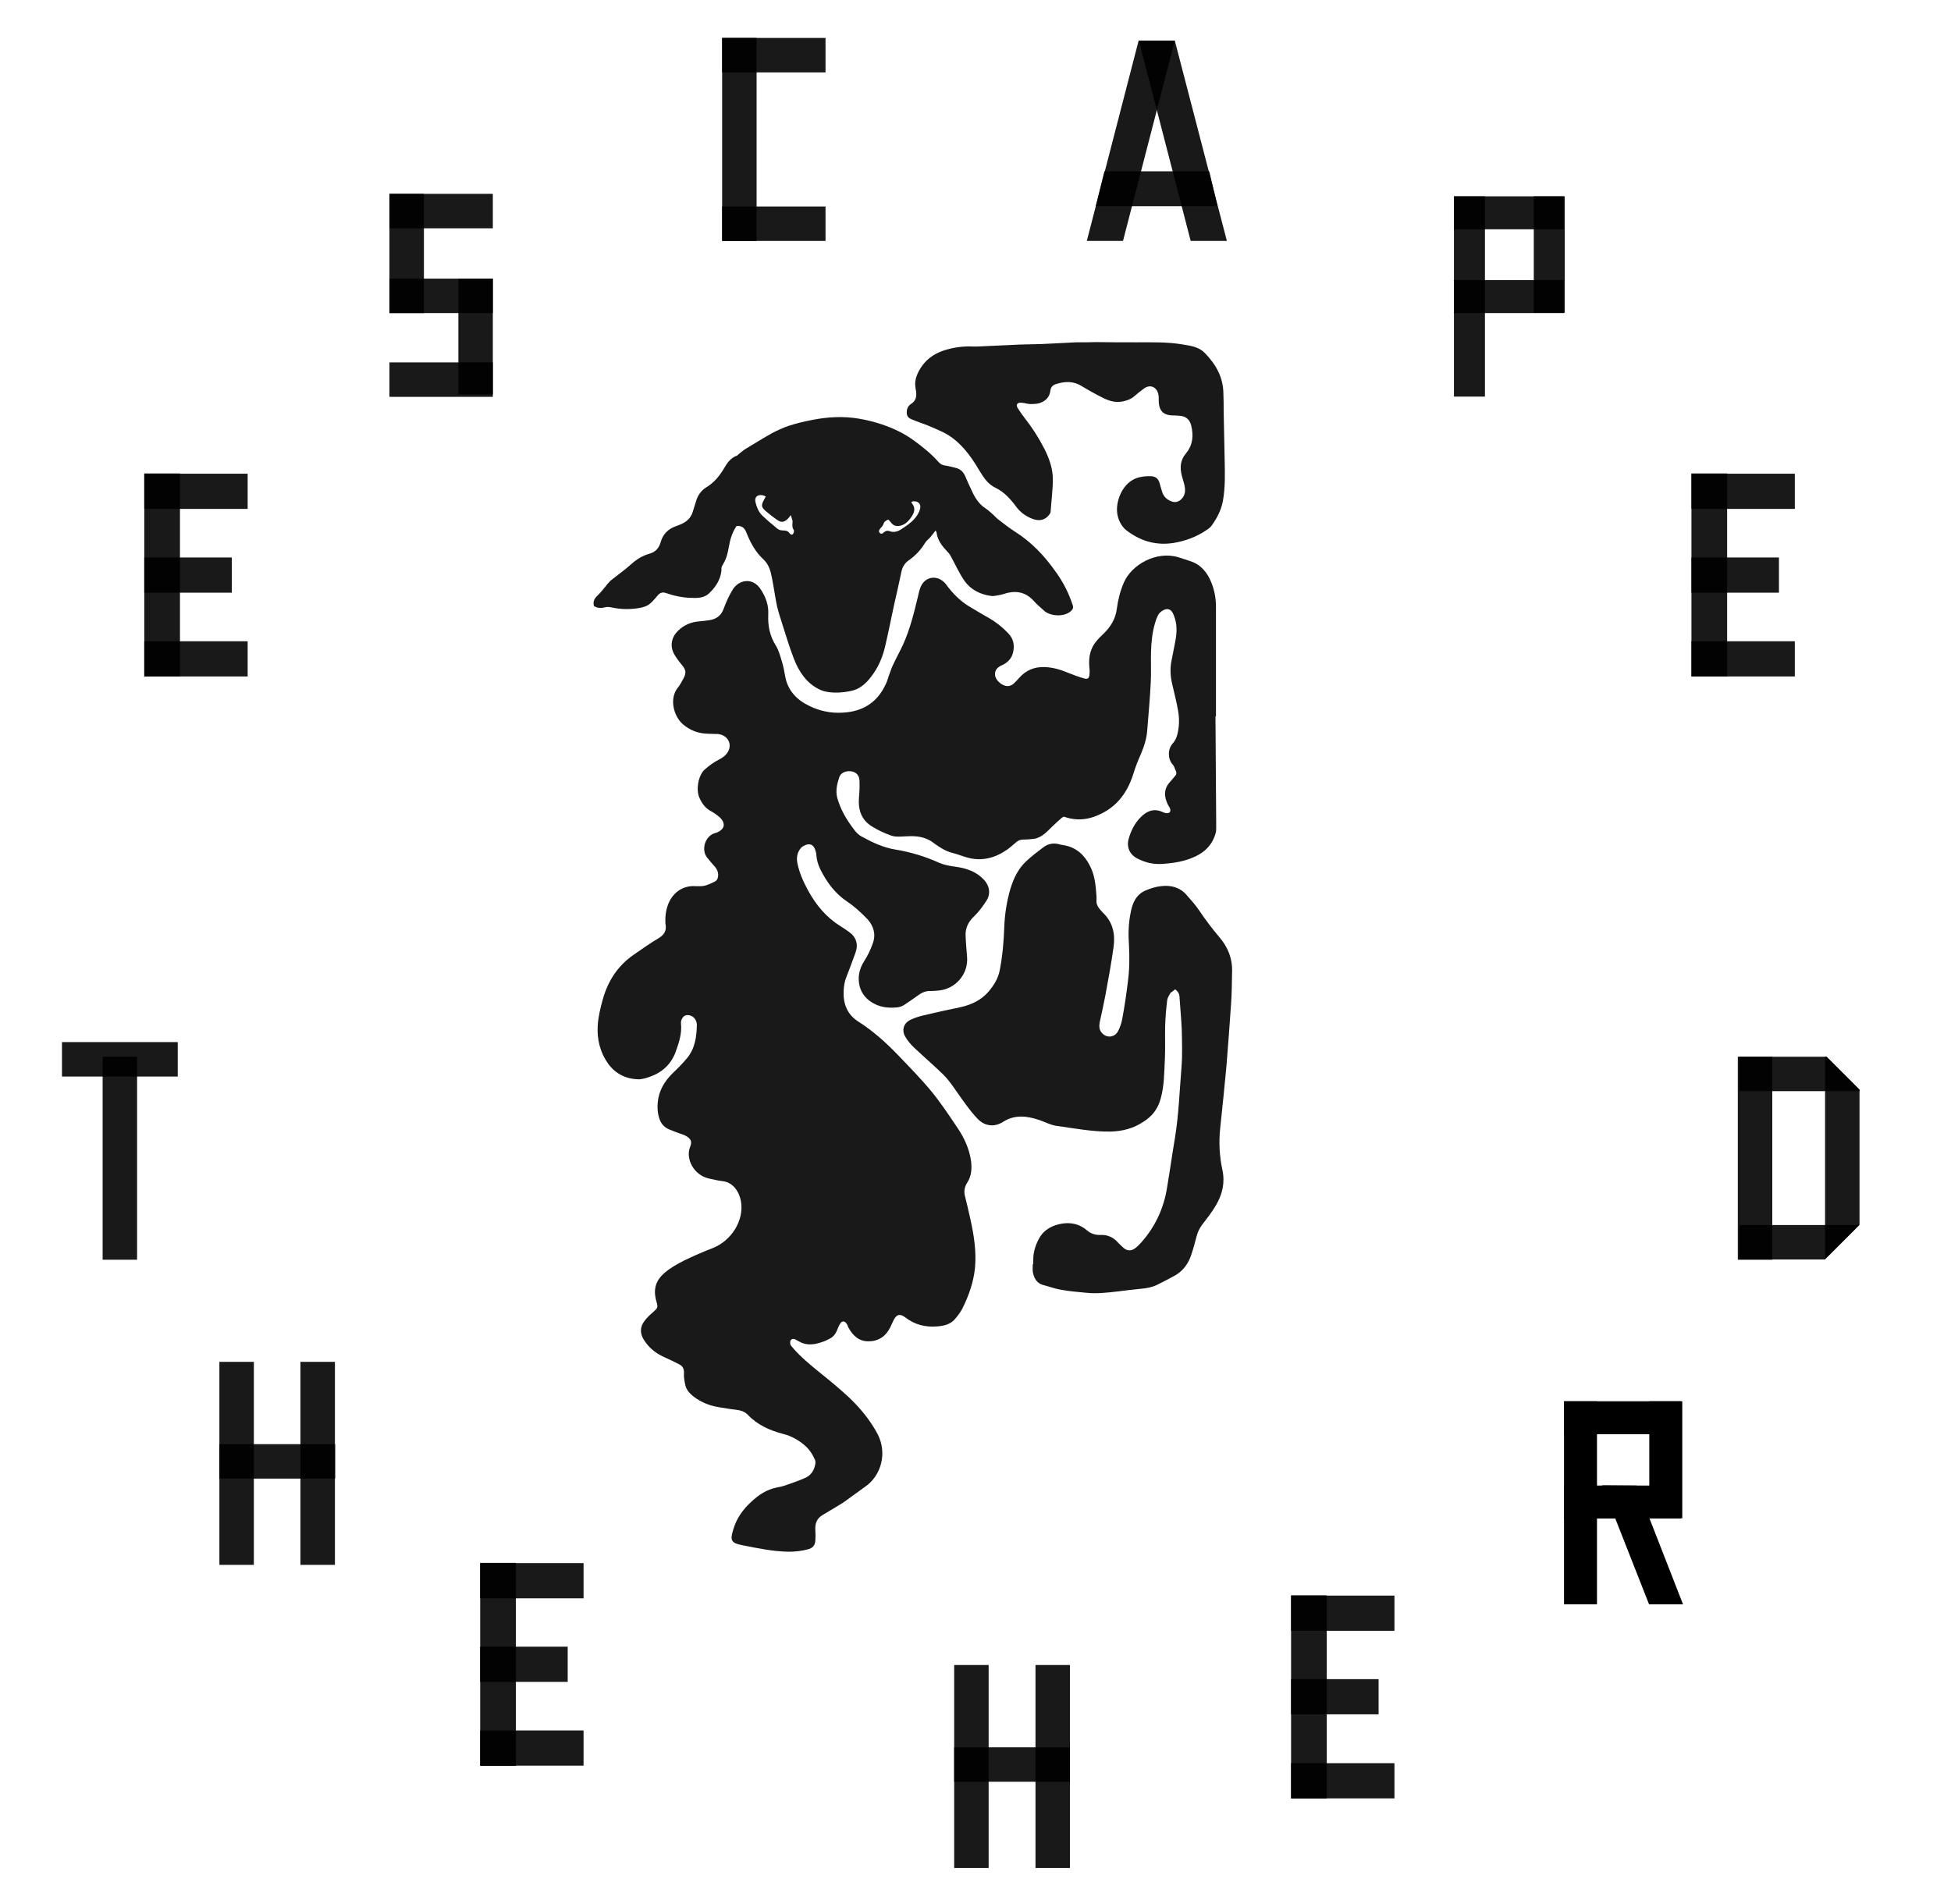
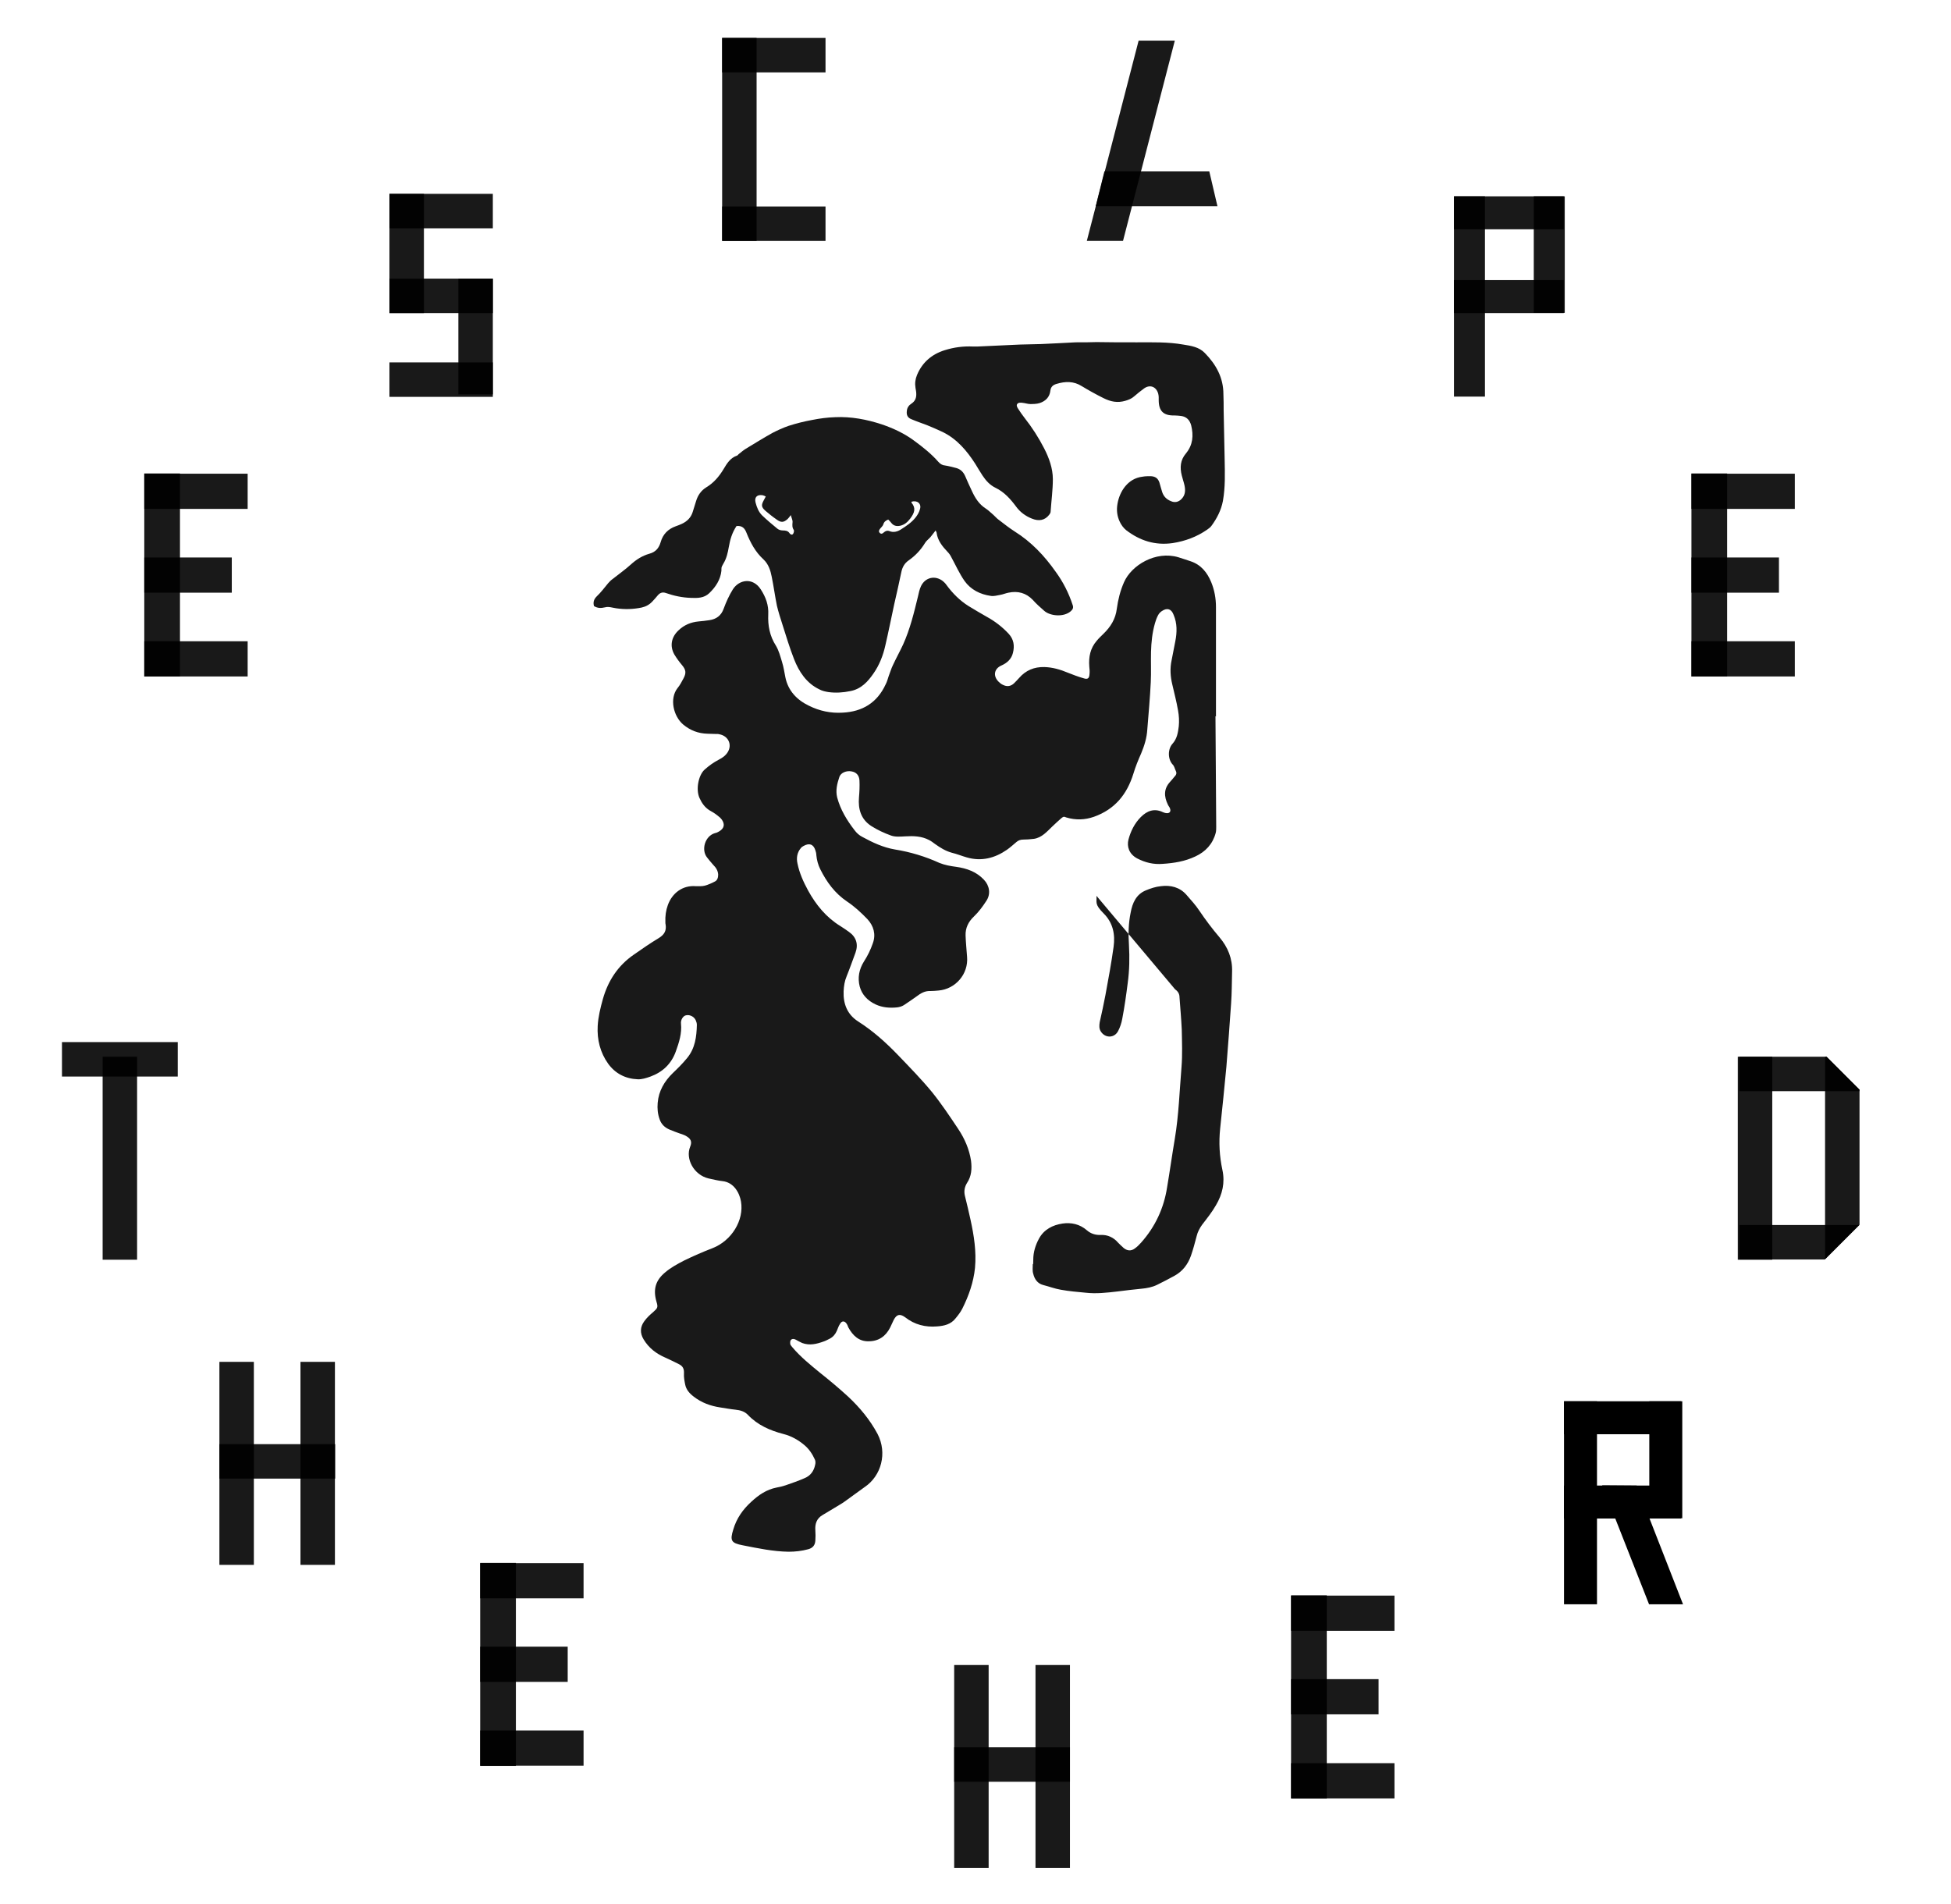
<svg xmlns="http://www.w3.org/2000/svg" id="Layer_1" version="1.1" viewBox="0 0 787 768">
  <defs>
    <style>
      .st0 {
        opacity: .9;
      }

      .st1 {
        opacity: .9;
      }
    </style>
  </defs>
  <g>
    <rect x="630.9" y="565.3" width="13.3" height="81.9" />
    <rect x="665.3" y="565.3" width="13.3" height="47.2" />
    <rect x="630.9" y="565.3" width="47.2" height="13.3" />
    <rect x="630.9" y="599.3" width="47.2" height="13.3" />
    <polygon points="646.3 599.2 665.2 647.2 678.9 647.2 660.2 599.3 646.3 599.2" />
    <g class="st1">
      <rect x="682.3" y="191.1" width="41.7" height="14.2" />
    </g>
    <g class="st1">
      <rect x="682.3" y="258.7" width="41.7" height="14.2" />
    </g>
    <g class="st1">
      <rect x="682.3" y="191" width="14.4" height="81.9" />
    </g>
    <g class="st1">
      <rect x="682.3" y="224.9" width="35.3" height="14.2" />
    </g>
    <g class="st1">
      <rect x="25" y="420.4" width="46.7" height="13.9" />
    </g>
    <g class="st1">
      <rect x="41.4" y="426.3" width="13.9" height="81.9" />
    </g>
    <g class="st1">
      <rect x="88.5" y="582.6" width="46.7" height="13.9" />
    </g>
    <g class="st1">
      <rect x="88.5" y="549.4" width="13.9" height="81.9" />
    </g>
    <g class="st1">
      <rect x="121.2" y="549.4" width="13.9" height="81.9" />
    </g>
    <g class="st1">
      <rect x="193.7" y="630.6" width="41.7" height="14.2" />
    </g>
    <g class="st1">
      <rect x="193.7" y="698.1" width="41.7" height="14.2" />
    </g>
    <g class="st1">
      <rect x="193.7" y="630.5" width="14.4" height="81.9" />
    </g>
    <g class="st1">
      <rect x="193.7" y="664.3" width="35.3" height="14.2" />
    </g>
    <g class="st1">
      <rect x="384.9" y="704.9" width="46.7" height="13.9" />
    </g>
    <g class="st1">
      <rect x="384.9" y="671.7" width="13.9" height="81.9" />
    </g>
    <g class="st1">
      <rect x="417.7" y="671.7" width="13.9" height="81.9" />
    </g>
    <g class="st1">
      <rect x="520.8" y="643.7" width="41.7" height="14.2" />
    </g>
    <g class="st1">
      <rect x="520.8" y="711.3" width="41.7" height="14.2" />
    </g>
    <g class="st1">
      <rect x="520.8" y="643.6" width="14.4" height="81.9" />
    </g>
    <g class="st1">
      <rect x="520.8" y="677.4" width="35.3" height="14.2" />
    </g>
    <g class="st1">
      <polygon points="736.8 426.3 701.6 426.3 701.6 440.2 750.1 440.2 750.1 439.6 736.8 426.3" />
    </g>
    <g class="st1">
      <polygon points="736.8 426.3 736.2 426.3 736.2 508 750.1 494.1 750.1 439.6 736.8 426.3" />
    </g>
    <g class="st1">
      <polygon points="750 494.2 701.6 494.2 701.6 508.1 736.1 508.1 750 494.2" />
    </g>
    <g class="st1">
      <rect x="701" y="426.3" width="13.9" height="81.9" />
    </g>
    <g class="st1">
      <rect x="58.2" y="191.1" width="41.7" height="14.2" />
    </g>
    <g class="st1">
      <rect x="58.2" y="258.7" width="41.7" height="14.2" />
    </g>
    <g class="st1">
      <rect x="58.2" y="191" width="14.4" height="81.9" />
    </g>
    <g class="st1">
      <rect x="58.2" y="224.9" width="35.3" height="14.2" />
    </g>
  </g>
  <g class="st0">
    <g>
      <path d="M490.5,289v-44.1c0-3.5-.6-6.8-1.9-10-1.6-3.9-4.1-7.1-8.4-8.5-1.6-.5-3.2-1.1-4.9-1.6-9.1-2.7-18.9,3.2-21.9,10.1-1.5,3.4-2.4,7-2.9,10.7-.5,4.1-2.5,7.3-5.4,10.1-.9.9-1.9,1.8-2.7,2.8-2.6,3-3.3,6.5-3,10.4.1,1,.2,1.9.1,2.9-.1,1.9-.7,2.4-2.5,1.8-2.1-.6-4.2-1.4-6.2-2.2-3.1-1.3-6.2-2.2-9.5-2.3-4.1-.1-7.5,1.3-10.2,4.4-.7.8-1.4,1.5-2.1,2.2-1.3,1.2-2.8,1.4-4.4.6-.7-.3-1.3-.8-1.8-1.3-2.3-2.3-1.8-5.2,1.1-6.5,2.3-1,4.1-2.6,4.7-5.1.7-2.8.4-5.4-1.7-7.7-2.6-2.8-5.6-5.1-8.9-6.9-2.4-1.4-4.9-2.8-7.3-4.3-3.5-2.2-6.4-5.1-8.9-8.5-.4-.6-1-1.2-1.5-1.6-3.1-2.4-7.1-1.5-8.8,2.1-.6,1.3-.9,2.7-1.2,4.1-1.6,6.6-3.2,13.2-6,19.4-1.3,2.8-2.8,5.5-4.1,8.3-.7,1.4-1.1,2.9-1.7,4.4-.4,1.2-.7,2.4-1.3,3.5-3.4,7.3-9.3,10.9-17.3,11.3-4.8.3-9.4-.7-13.6-2.8-4.8-2.3-8.4-6-9.5-11.5-.4-2-.7-4.1-1.3-6-.7-2.3-1.3-4.7-2.5-6.7-2.5-3.9-3.3-8.1-3.1-12.6.2-3.8-1-7-3-10.1-3.2-5-8.8-4-11.3,0-1.5,2.4-2.7,5.1-3.7,7.8-1,2.8-3,4.2-5.8,4.6-1.4.2-2.9.4-4.3.5-3.1.3-5.8,1.4-8.1,3.6-2.9,2.7-3.6,6.3-1.7,9.7.9,1.5,2,3,3.1,4.3,1.6,1.9,1.8,3.2.6,5.4-.7,1.3-1.4,2.7-2.4,3.9-3.3,4.2-1.7,11.3,2.3,14.7,2.9,2.4,6.1,3.6,9.8,3.7,1.1,0,2.2.1,3.3.1s1,0,1.4.1c4,.7,5.6,4.8,2.9,8-.8,1-2,1.7-3.1,2.3-2.1,1.1-3.9,2.4-5.7,4-2.5,2.3-3.6,8.1-2,11.5.9,2,2.1,3.7,4,4.9,1.1.6,2.1,1.2,3.1,2,.7.5,1.4,1.1,1.9,1.8,1.3,1.9.9,3.5-1.1,4.7-.5.3-1.1.6-1.7.7-4.1,1.2-5.6,6.8-3.2,9.8.8,1,1.6,2,2.5,3,1.1,1.1,1.9,2.3,2,3.9,0,1.2-.3,2.3-1.3,2.8-1.3.7-2.7,1.3-4.1,1.7-1.2.3-2.5.2-3.7.2-5.2-.4-9.4,2.7-11.2,7.6-.8,2.2-1.1,4.5-1,6.9,0,.3,0,.7.1,1,.4,2.5-.6,4.1-2.7,5.4-3.5,2.1-6.8,4.4-10.1,6.7-6.4,4.4-10.4,10.5-12.5,17.9-1,3.6-1.9,7.2-2.1,10.9-.3,5.5,1,10.7,4.2,15.2,2.9,4,7,6.1,11.9,6.3,1.7.1,3.5-.5,5.2-1.1,4.9-1.8,8.4-5.1,10.2-10.1,1.3-3.6,2.5-7.3,2.1-11.2-.2-1.6.9-3.2,2-3.4,1.7-.4,3.6.7,4.1,2.4.2.5.3.9.3,1.4-.1,4.8-.7,9.5-3.9,13.4-1.8,2.2-3.8,4.2-5.8,6.1-3.4,3.3-5.7,7.2-6.1,12-.2,2.3,0,4.5.8,6.7.7,2,2.1,3.3,4,4.1,1.4.6,2.8,1.1,4.2,1.6.8.3,1.6.5,2.3.9,2,1.1,2.7,2.3,1.8,4.4-2,4.9,1.5,11.4,7.4,12.8,1.9.4,3.8.9,5.7,1.1,4.5.5,6.8,4.7,7.4,8.2,1.3,7.6-3.8,15.8-11.4,18.8-3.9,1.5-7.8,3.2-11.5,5-2.7,1.4-5.5,2.9-7.8,4.9-3.8,3.2-4.8,6.8-3.4,11.7.7,2.3.5,2.6-1.3,4.2-1.3,1.1-2.6,2.3-3.6,3.7-1.7,2.3-1.8,4.8-.3,7.3,2.1,3.5,5.1,5.8,8.8,7.4,1.8.8,3.6,1.7,5.4,2.6,1.7.8,2.2,2,2.1,3.8-.1,1.5.2,3,.5,4.5.4,2,1.7,3.5,3.4,4.8,3.2,2.5,6.8,3.8,10.8,4.4,2,.3,4.1.7,6.1.9,1.9.2,3.7.7,5,2.1,3.9,4.1,8.9,6.3,14.3,7.7,3.2.8,6,2.4,8.5,4.5,1.9,1.6,3.2,3.6,4.2,5.8.3.6.3,1.5.1,2.2-.5,2.4-1.8,4.3-4.2,5.3-2.5,1.1-5.1,2-7.7,2.9-1.2.4-2.4.7-3.6.9-4.1.8-7.3,3-10.3,5.8-3.4,3.1-5.9,6.7-7.2,11.1-1.4,4.5-.9,5.5,3.8,6.4,6.1,1.2,12.2,2.5,18.5,2.6,2.7,0,5.3-.3,7.9-1,1.9-.5,2.8-1.7,2.9-3.5.1-1.4.1-2.7,0-4.1-.2-2.6.5-4.8,2.9-6.2,2-1.2,4-2.4,6-3.6s2-1.2,3-1.9c2.7-1.9,5.3-3.9,8-5.8,6.7-4.5,9.2-13.7,5.2-21.4-3.1-5.8-7.2-10.7-11.9-15.1-3.6-3.3-7.3-6.4-11.2-9.5-3.9-3.2-7.9-6.4-11.2-10.3-.3-.4-.8-.9-.9-1.3-.1-.5-.1-1.3.2-1.7.4-.5,1.1-.6,1.9-.2.9.5,1.8,1,2.7,1.4,3,1.1,5.8.4,8.6-.6.9-.3,1.8-.8,2.6-1.2,1.3-.7,2.2-1.8,2.8-3.2.4-1,.7-1.9,1.3-2.8.7-1.2,1.8-1.2,2.6,0,.3.4.5,1,.7,1.5,1.8,3.3,4.3,5.7,8.2,5.6,4,0,6.9-2,8.7-5.6.5-1,.9-2,1.4-3,1.2-2.3,2.5-2.6,4.6-1.1,3.8,3,8.2,4.1,12.9,3.7,2.8-.2,5.6-.8,7.5-3.3,1-1.2,2-2.5,2.7-3.9,2.6-5.2,4.5-10.6,5.1-16.4.6-6.6-.4-13-1.8-19.4-.7-3.3-1.5-6.5-2.3-9.8-.4-1.8-.1-3.5.9-5.1,1.8-2.7,2-5.8,1.6-8.9-.7-4.7-2.6-9-5.2-12.9-3.4-5.1-6.8-10.2-10.6-14.9-4.2-5.1-8.9-9.9-13.5-14.7-4.9-5.1-10.1-9.8-16.2-13.7-4.4-2.8-6.1-7.1-5.9-12.2.1-2.1.4-4.1,1.2-6,1.3-3.2,2.4-6.4,3.6-9.6,1.2-3.4.3-6.3-2.7-8.4-1.1-.8-2.3-1.6-3.4-2.3-5.7-3.5-9.8-8.5-13-14.3-1.9-3.5-3.5-7-4.3-10.9-.5-2.2-.2-4.4,1.3-6.2.3-.4.7-.7,1.1-.9,2.3-1.3,4-.8,4.8,1.7.2.6.4,1.3.4,2,.2,2,.7,3.9,1.6,5.7,2.6,5.2,5.9,9.7,10.8,13,3,2,5.7,4.5,8.2,7.1,2.5,2.7,3.5,6.1,2.2,9.7-.9,2.6-2.1,5.1-3.6,7.4-2,3.2-2.6,6.6-1.7,10.1.9,3.3,3.2,5.7,6.4,7.2,2.8,1.3,5.7,1.5,8.7,1.2.9-.1,1.9-.4,2.7-.9,1.7-1.1,3.4-2.3,5.1-3.5,1.7-1.3,3.4-2.3,5.6-2.2,1.1,0,2.2-.1,3.3-.2,6.9-.6,12.1-6.7,11.5-13.6-.2-2.9-.5-5.7-.6-8.6-.1-3,1.1-5.5,3.3-7.6,2-1.9,3.6-4.1,5.1-6.4,1.8-2.7,1.3-6.1-1-8.5-3-3.2-6.9-4.6-11.2-5.2-2.3-.3-4.6-.7-6.8-1.6-5.7-2.6-11.7-4.4-17.9-5.4-4.7-.8-9-2.8-13.2-5.1-1.2-.6-2.3-1.6-3.1-2.7-3.1-4-5.7-8.3-7-13.2-.7-2.9,0-5.6.9-8.3.6-1.7,2.9-2.6,4.9-2.2,1.9.3,3.1,1.6,3.2,3.7.1,2.3,0,4.5-.2,6.8-.4,4.7.8,8.8,4.9,11.5,2.5,1.6,5.3,2.9,8.1,3.9,1.7.6,3.8.4,5.7.3,3.3-.2,6.6-.1,9.6,1.5.8.4,1.6,1,2.4,1.6,2.1,1.5,4.2,2.8,6.7,3.5,2.1.5,4,1.3,6.1,1.9,5.9,1.7,11.3.3,16.2-3.1,1.3-.9,2.6-2.1,3.8-3.1.8-.7,1.7-1,2.8-1s2.9-.1,4.3-.3c3.2-.5,5.2-2.9,7.4-5,1.2-1.1,2.4-2.3,3.6-3.3s1.3-.5,2.1-.3c3.7,1.1,7.4,1,11.1-.3,8.4-3,13.3-9,15.9-17.4.8-2.7,1.9-5.4,3.1-8.1,1.3-3.1,2.3-6.3,2.5-9.7.5-6.4,1.1-12.7,1.4-19.1.2-4,0-8.1.1-12.2.1-3.9.5-7.8,1.6-11.6.3-1.1.7-2.2,1.3-3.3.3-.6.9-1.2,1.5-1.6,2.1-1.4,3.8-.9,4.7,1.5,1.5,3.5,1.4,7.1.7,10.7-.5,2.6-1,5.1-1.5,7.7-.7,3.3-.5,6.5.3,9.8.8,3.5,1.7,6.9,2.3,10.4.4,2.1.5,4.3.3,6.4-.3,2.5-.7,5-2.5,7-2,2.2-2,6.3.1,8.5.6.6.8,1.7,1.2,2.5.5,1,.1,1.7-.6,2.4-.6.7-1.1,1.4-1.7,2-2.6,2.8-2.5,5.9-.9,9.2.2.5.6.9.8,1.4.6,1.4-.1,2.3-1.7,2-.4-.1-.8-.2-1.2-.4-3.4-1.6-6.3-.5-8.8,2s-4.1,5.7-5,9.1c-.7,2.8.2,5.8,3.5,7.6,3.3,1.7,6.6,2.5,10.3,2.2,4.6-.3,9-1,13.2-3,4.1-1.9,7-5,8.2-9.5.2-.8.2-1.6.2-2.4-.1-14.9-.2-29.8-.3-44.7q.3.2.2.2Z" />
-       <path d="M474,399.1c1.4,1,1.8,2.1,1.8,3.3.3,4.3.7,8.6.9,12.9.1,5.1.3,10.2-.1,15.2-.8,9.6-1.1,19.3-2.7,28.9-1.1,6.5-2,13-3.1,19.5-1.3,8.5-4.8,16-10.5,22.4-.8.9-1.6,1.7-2.6,2.4-1.5,1.1-3.1.9-4.5-.3-.8-.7-1.5-1.4-2.2-2.1-1.8-2.1-4.2-3.2-6.9-3.1-2.2.1-4.1-.5-5.7-1.9-2.9-2.5-6.3-3.2-9.8-2.7-4,.6-7.5,2.4-9.5,6.1-1.4,2.6-2.3,5.4-2.3,8.5s-.2,1.2-.2,1.8c0,1.3-.2,2.7.2,3.9.5,2.1,1.7,3.9,4,4.5,2.4.6,4.7,1.5,7.1,1.9,3.3.6,6.7.9,10,1.2,4.3.5,8.6,0,12.9-.5,3.2-.4,6.4-.8,9.6-1.1,2.2-.2,4.4-.6,6.4-1.6,2.4-1.2,4.8-2.4,7.1-3.7,3.2-1.8,5.3-4.6,6.5-8,.9-2.6,1.6-5.2,2.3-7.9.4-1.7,1.2-3.2,2.2-4.6,2-2.6,4-5.1,5.6-7.9,2.6-4.4,3.7-9.1,2.6-14.2-1.2-5.6-1.5-11.1-.9-16.8.9-8.3,1.7-16.5,2.5-24.8.7-8.5,1.3-17,1.9-25.5.3-4.2.3-8.5.4-12.8.2-5.4-1.7-10-5.1-14-2.9-3.4-5.6-7-8.1-10.7-1.5-2.3-3.4-4.3-5.2-6.4-2.7-3.1-6.4-4-10.3-3.5-2.1.2-4.2.9-6.1,1.7-3.9,1.6-5.4,5.1-6.1,8.9-.9,4.3-1,8.7-.7,13.1.3,5.2.2,10.3-.5,15.4-.6,4.8-1.3,9.7-2.2,14.4-.3,1.7-.9,3.5-1.7,5-1.5,2.8-5.1,2.9-6.9.2-.8-1.2-.7-2.5-.5-3.8.8-3.6,1.6-7.2,2.3-10.9,1.2-6.5,2.4-13,3.3-19.5.7-5-.2-9.7-4-13.5s-2.7-4.4-2.9-7.1c-.3-3.8-.6-7.7-2.2-11.2-2.3-5-5.8-8.5-11.4-9.3-.6-.1-1.2-.2-1.8-.4-2.2-.5-4.3,0-6,1.3-2.4,1.8-4.8,3.6-7,5.7-3.2,3-5,6.8-6.3,11-1.5,5.1-2.3,10.3-2.5,15.6-.2,5.8-.7,11.5-1.8,17.2-.6,3.3-2.3,6.1-4.5,8.7-3.1,3.6-7.1,5.4-11.7,6.4-5,1-9.9,2.1-14.9,3.3-1.6.4-3.2.9-4.7,1.6-2.9,1.3-3.9,4.1-2.4,6.8.9,1.6,2.2,3.2,3.6,4.5,3.9,3.7,8,7.2,11.8,10.9,2,2,3.6,4.3,5.2,6.6,2.7,3.8,5.3,7.7,8.5,11.1,2.6,2.8,6.1,3.6,9.5,1.9.3-.1.6-.3.9-.5,4.8-3.1,9.8-2.4,14.8-.7,2.3.8,4.5,2,6.8,2.3,7.2,1,14.4,2.4,21.7,2.3,4.9-.1,9.4-1.3,13.4-4,3.5-2.2,5.8-5.2,6.9-9.3,1.5-5.3,1.4-10.7,1.7-16.1.2-4.4,0-8.8.1-13.2.1-3.4.4-6.8.8-10.2.1-1.1.8-2.2,1.4-3.2.5-.3,1.2-.8,1.8-1.4Z" />
+       <path d="M474,399.1c1.4,1,1.8,2.1,1.8,3.3.3,4.3.7,8.6.9,12.9.1,5.1.3,10.2-.1,15.2-.8,9.6-1.1,19.3-2.7,28.9-1.1,6.5-2,13-3.1,19.5-1.3,8.5-4.8,16-10.5,22.4-.8.9-1.6,1.7-2.6,2.4-1.5,1.1-3.1.9-4.5-.3-.8-.7-1.5-1.4-2.2-2.1-1.8-2.1-4.2-3.2-6.9-3.1-2.2.1-4.1-.5-5.7-1.9-2.9-2.5-6.3-3.2-9.8-2.7-4,.6-7.5,2.4-9.5,6.1-1.4,2.6-2.3,5.4-2.3,8.5s-.2,1.2-.2,1.8c0,1.3-.2,2.7.2,3.9.5,2.1,1.7,3.9,4,4.5,2.4.6,4.7,1.5,7.1,1.9,3.3.6,6.7.9,10,1.2,4.3.5,8.6,0,12.9-.5,3.2-.4,6.4-.8,9.6-1.1,2.2-.2,4.4-.6,6.4-1.6,2.4-1.2,4.8-2.4,7.1-3.7,3.2-1.8,5.3-4.6,6.5-8,.9-2.6,1.6-5.2,2.3-7.9.4-1.7,1.2-3.2,2.2-4.6,2-2.6,4-5.1,5.6-7.9,2.6-4.4,3.7-9.1,2.6-14.2-1.2-5.6-1.5-11.1-.9-16.8.9-8.3,1.7-16.5,2.5-24.8.7-8.5,1.3-17,1.9-25.5.3-4.2.3-8.5.4-12.8.2-5.4-1.7-10-5.1-14-2.9-3.4-5.6-7-8.1-10.7-1.5-2.3-3.4-4.3-5.2-6.4-2.7-3.1-6.4-4-10.3-3.5-2.1.2-4.2.9-6.1,1.7-3.9,1.6-5.4,5.1-6.1,8.9-.9,4.3-1,8.7-.7,13.1.3,5.2.2,10.3-.5,15.4-.6,4.8-1.3,9.7-2.2,14.4-.3,1.7-.9,3.5-1.7,5-1.5,2.8-5.1,2.9-6.9.2-.8-1.2-.7-2.5-.5-3.8.8-3.6,1.6-7.2,2.3-10.9,1.2-6.5,2.4-13,3.3-19.5.7-5-.2-9.7-4-13.5s-2.7-4.4-2.9-7.1Z" />
      <path d="M294,220.6c-.4,2.3-.9,4.6-2.1,6.6s-.8,2-.9,3.1c-.4,3.6-2.3,6.5-4.9,9-2.1,2-4.7,2-7.3,1.9-3.5-.1-6.9-.8-10.3-2q-1.8-.6-3.1.9c-.7.8-1.4,1.7-2.2,2.5-1.2,1.3-2.6,2.1-4.4,2.5-3.4.7-6.8.8-10.2.3-1.5-.2-3.1-.8-4.5-.4-1.7.4-3,.4-4.5-.5-.4-1.5-.1-2.7,1.1-3.9,1.7-1.6,3.1-3.5,4.6-5.3.5-.6,1.1-1.2,1.8-1.7,2.5-2,5.1-3.8,7.4-5.9,2.2-2,4.6-3.5,7.4-4.3,2.6-.7,3.9-2.3,4.6-4.7.9-3.2,3-5.3,6.1-6.4.8-.3,1.7-.6,2.5-1,2.1-1,3.6-2.5,4.3-4.7.5-1.5.9-3,1.4-4.5.7-2.3,2-4.2,4.1-5.5,3-1.8,5.2-4.4,7-7.4,1.3-2.2,2.7-4.5,5.4-5.4.3-.1.5-.5.8-.7.9-.7,1.8-1.5,2.8-2.1,3.5-2.1,7-4.3,10.6-6.3,2.1-1.1,4.3-2.1,6.6-2.9,3.1-1,6.3-1.8,9.6-2.4,3-.6,6.1-1,9.2-1.1,6.4-.3,12.7.9,18.8,2.9,4.7,1.6,9.2,3.7,13.2,6.7,3.4,2.5,6.8,5.2,9.6,8.4.8.9,1.6,1.4,2.8,1.5,1.4.2,2.7.6,4,.9,1.9.4,3.2,1.5,4,3.3.9,2.1,1.8,4.1,2.8,6.2,1.3,2.8,2.9,5.3,5.6,7,1.1.7,2,1.7,3,2.5.8.7,1.4,1.5,2.3,2.1,2.1,1.6,4.1,3.2,6.3,4.6,6.7,4.2,12,9.8,16.5,16.2,3,4.1,5.3,8.6,6.9,13.5.4,1.1,0,1.8-.8,2.5-2.9,2.5-8.4,1.9-10.7-.2-1.6-1.4-3.2-2.8-4.6-4.4-2.7-2.8-6-3.7-9.8-2.9-1.1.2-2.2.7-3.4.9-1.2.2-2.5.6-3.7.4-4.3-.6-8.1-2.5-10.6-6-2.1-3-3.6-6.4-5.4-9.7-.4-.8-.9-1.5-1.5-2.1-2.1-2.2-4-4.6-4.4-7.7,0-.2-.2-.4-.4-.9-.8,1-1.4,1.9-2.1,2.7s-1.7,1.5-2.2,2.4c-1.7,2.8-3.9,5.1-6.6,7-1.6,1.1-2.5,2.7-2.9,4.6-.9,4.4-1.9,8.7-2.9,13.1-1.2,5.6-2.3,11.1-3.6,16.7-.9,4-2.4,7.8-4.7,11.1-2.3,3.4-5.1,6.4-9.4,7.2-2.9.6-5.9.8-8.8.4-1.3-.2-2.6-.5-3.7-1.1-5.2-2.5-8.2-7.1-10.2-12.2-1.8-4.6-3.2-9.3-4.7-14-.8-2.5-1.6-5-2.2-7.5-.8-3.9-1.3-7.8-2.1-11.7-.5-2.6-1.3-5.1-3.3-7-3.3-3-5.3-6.8-6.9-10.8-.7-1.8-1.7-2.9-4-2.7-1.8,2.7-2.6,5.5-3.1,8.4ZM317.7,209.4c-1.6,1.4-2.6,1.5-4.4.2-1.6-1.1-3.1-2.3-4.5-3.5-1.7-1.5-1.8-2.3-.7-4.3.3-.5.5-1,.8-1.5-.4-.2-.8-.4-1.2-.5-2.3-.4-3.5.8-2.9,3,.5,1.9,1.2,3.7,2.6,5.1,2,1.9,4.1,3.7,6.2,5.4.6.5,1.5.7,2.3.7s1.9.1,2.5,1c.3.5,1,1,1.5.4.3-.4.5-1.3.3-1.6-.7-1-.6-2-.5-3.1.1-.8-.4-1.7-.7-2.9-.6.8-.9,1.2-1.3,1.6ZM356.3,211.6c-.2.6-.8,1.1-1.2,1.6-.5.6-.8,1.2-.2,1.8.6.6,1.2.2,1.6-.2.7-.6,1.4-.9,2.4-.5,1.5.6,3.1.2,4.5-.7,2.2-1.4,4.3-2.8,5.9-4.8.8-1,1.5-2.2,1.8-3.4.7-2.2-1.1-3.7-3.4-3,0,.1-.1.3,0,.4,1.8,2.2,1.3,4-.6,6.5-1,1.3-2.2,2.4-4,2.8-1.5.3-2.7,0-3.6-1.2-.3-.4-.7-.8-1.2-1.3-1,.4-1.7.9-2,2Z" />
      <path d="M433.9,138.1c-4.2.2-9.1.5-14,.7-2.8.1-5.6.1-8.4.2-5.1.2-10.1.5-15.2.7-1.2.1-2.5.1-3.7.1-4-.2-7.8.3-11.6,1.5-5.1,1.6-9,4.9-11.1,10-.7,1.7-.9,3.4-.6,5.2.1.7.3,1.5.3,2.2.1,1.7-.4,3.1-1.9,4.1-1.1.7-1.8,1.7-1.9,3-.2,1.6.3,2.7,1.8,3.3,2.1.9,4.2,1.6,6.3,2.4,2.2.9,4.3,1.8,6.4,2.8,5.7,2.8,9.7,7.5,13.1,12.8,1,1.6,1.9,3.2,2.9,4.7,1.4,2.1,3,3.9,5.3,5,3.5,1.7,6,4.5,8.3,7.6,1.6,2.2,3.8,3.8,6.3,4.8,2.9,1.2,5.3.7,7-1.5.3-.4.6-.8.6-1.3.3-4.4.9-8.8.9-13.1s-1.5-8.5-3.5-12.4c-2.2-4.3-4.9-8.5-7.9-12.3-.9-1.2-1.8-2.4-2.6-3.7-.4-.6-.9-1.5-.2-2.1.4-.4,1.2-.4,1.9-.3,1.1.1,2.2.5,3.2.5s2.6,0,3.8-.4c2.4-.8,4-2.4,4.3-5,.2-1.6,1.1-2.3,2.4-2.7,3.6-1.1,7-1.2,10.3.9,2.8,1.7,5.7,3.3,8.7,4.8s5.7,2,8.8,1.1c1.4-.4,2.6-.9,3.6-1.8,1.3-1.1,2.6-2.2,4-3.2,2.4-1.7,4.9-.7,5.7,2.1.1.5.2.9.2,1.4v1.2c0,4.4,1.9,6.3,6.3,6.2.9,0,1.8.1,2.7.2,2.2.3,3.5,1.6,4.1,3.8,1,4.1.7,7.9-2.1,11.3-2.3,2.7-2.5,5.7-1.7,8.9.3,1.3.8,2.6,1.1,4,.4,1.9.4,3.8-1.1,5.4-1.2,1.3-2.7,1.7-4.3,1-1.8-.7-3-1.9-3.6-3.7-.4-1.2-.7-2.5-1.1-3.8-.6-1.8-1.7-2.5-3.5-2.6-1.1,0-2.2,0-3.3.2-6.1.7-9.3,6.2-10.1,10.8-.5,2.6-.2,5.1.9,7.4.6,1.3,1.5,2.5,2.6,3.4,5.5,4.2,11.6,6.2,18.7,5.2,5.1-.8,9.7-2.5,13.9-5.4.7-.5,1.4-1,1.8-1.6,2.2-3,3.9-6.3,4.6-10,1-5.6.8-11.2.7-16.9-.1-6.5-.3-13-.4-19.6,0-2.2,0-4.4-.1-6.6,0-6.7-3-12-7.5-16.6-2.3-2.4-5.5-2.9-8.7-3.4-6.2-1.1-12.4-.9-18.7-.9s-10.9,0-16.3-.1c-2.5.1-5.2.1-8.4.1Z" />
    </g>
  </g>
  <g>
    <g class="st1">
      <rect x="586.5" y="79.2" width="12.5" height="80.8" />
    </g>
    <g class="st1">
      <rect x="618.7" y="79.2" width="12.5" height="47" />
    </g>
    <g class="st1">
      <rect x="586.5" y="79.2" width="44.3" height="13.3" />
    </g>
    <g class="st1">
      <rect x="586.5" y="113" width="44.3" height="13.3" />
    </g>
  </g>
  <g>
    <g class="st1">
      <rect x="157.1" y="78.2" width="41.7" height="13.9" />
    </g>
    <g class="st1">
      <rect x="157.1" y="78.2" width="13.9" height="48.1" />
    </g>
    <g class="st1">
      <rect x="157.1" y="146.2" width="41.7" height="13.9" />
    </g>
    <g class="st1">
      <rect x="157.1" y="112.4" width="41.7" height="13.9" />
    </g>
    <g class="st1">
      <rect x="184.9" y="112.4" width="13.9" height="46.7" />
    </g>
  </g>
  <g class="st1">
    <polygon points="453 97.2 473.9 16.4 459.3 16.4 438.4 97.2 453 97.2" />
  </g>
  <g class="st1">
-     <polygon points="494.9 97.2 473.9 16.4 459.4 16.4 480.3 97.2 494.9 97.2" />
-   </g>
+     </g>
  <g class="st1">
    <polygon points="445.5 69.1 442 83.2 491.1 83.2 487.8 69.1 445.5 69.1" />
  </g>
  <g>
    <g class="st1">
      <rect x="291.3" y="15.3" width="41.7" height="13.9" />
    </g>
    <g class="st1">
      <rect x="291.3" y="15.3" width="13.9" height="81.9" />
    </g>
    <g class="st1">
      <rect x="291.3" y="83.3" width="41.7" height="13.9" />
    </g>
  </g>
</svg>